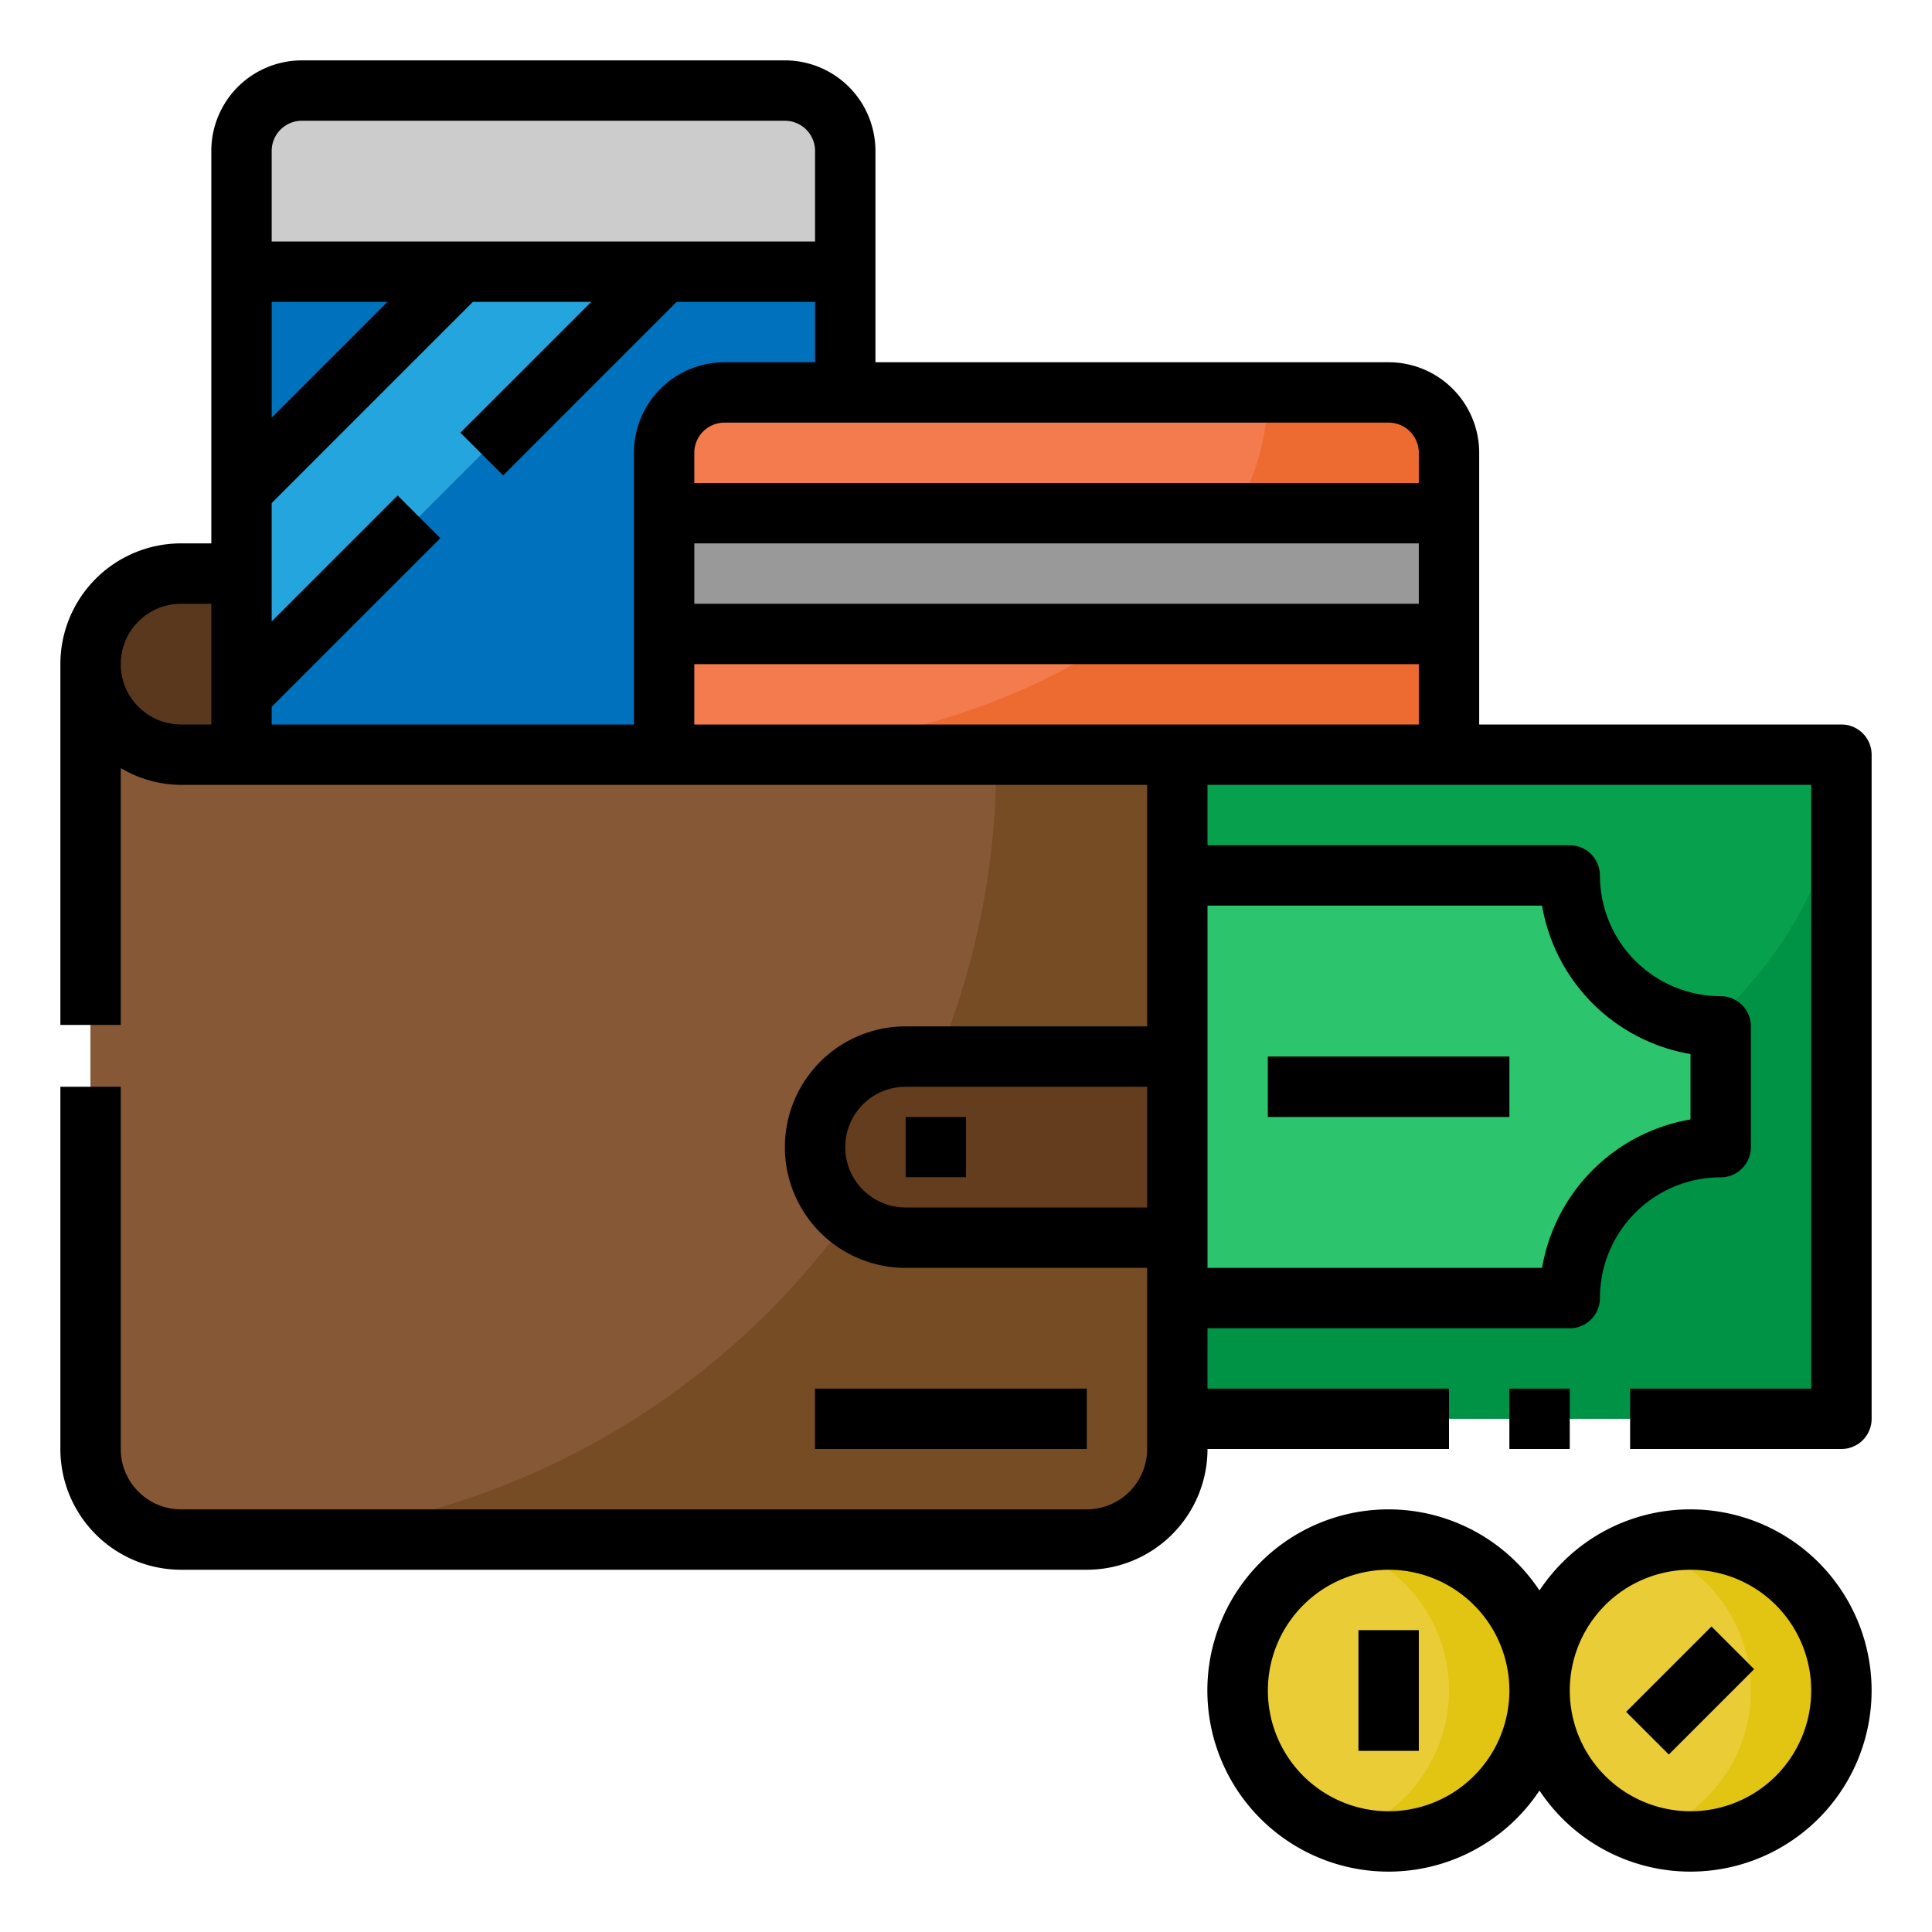
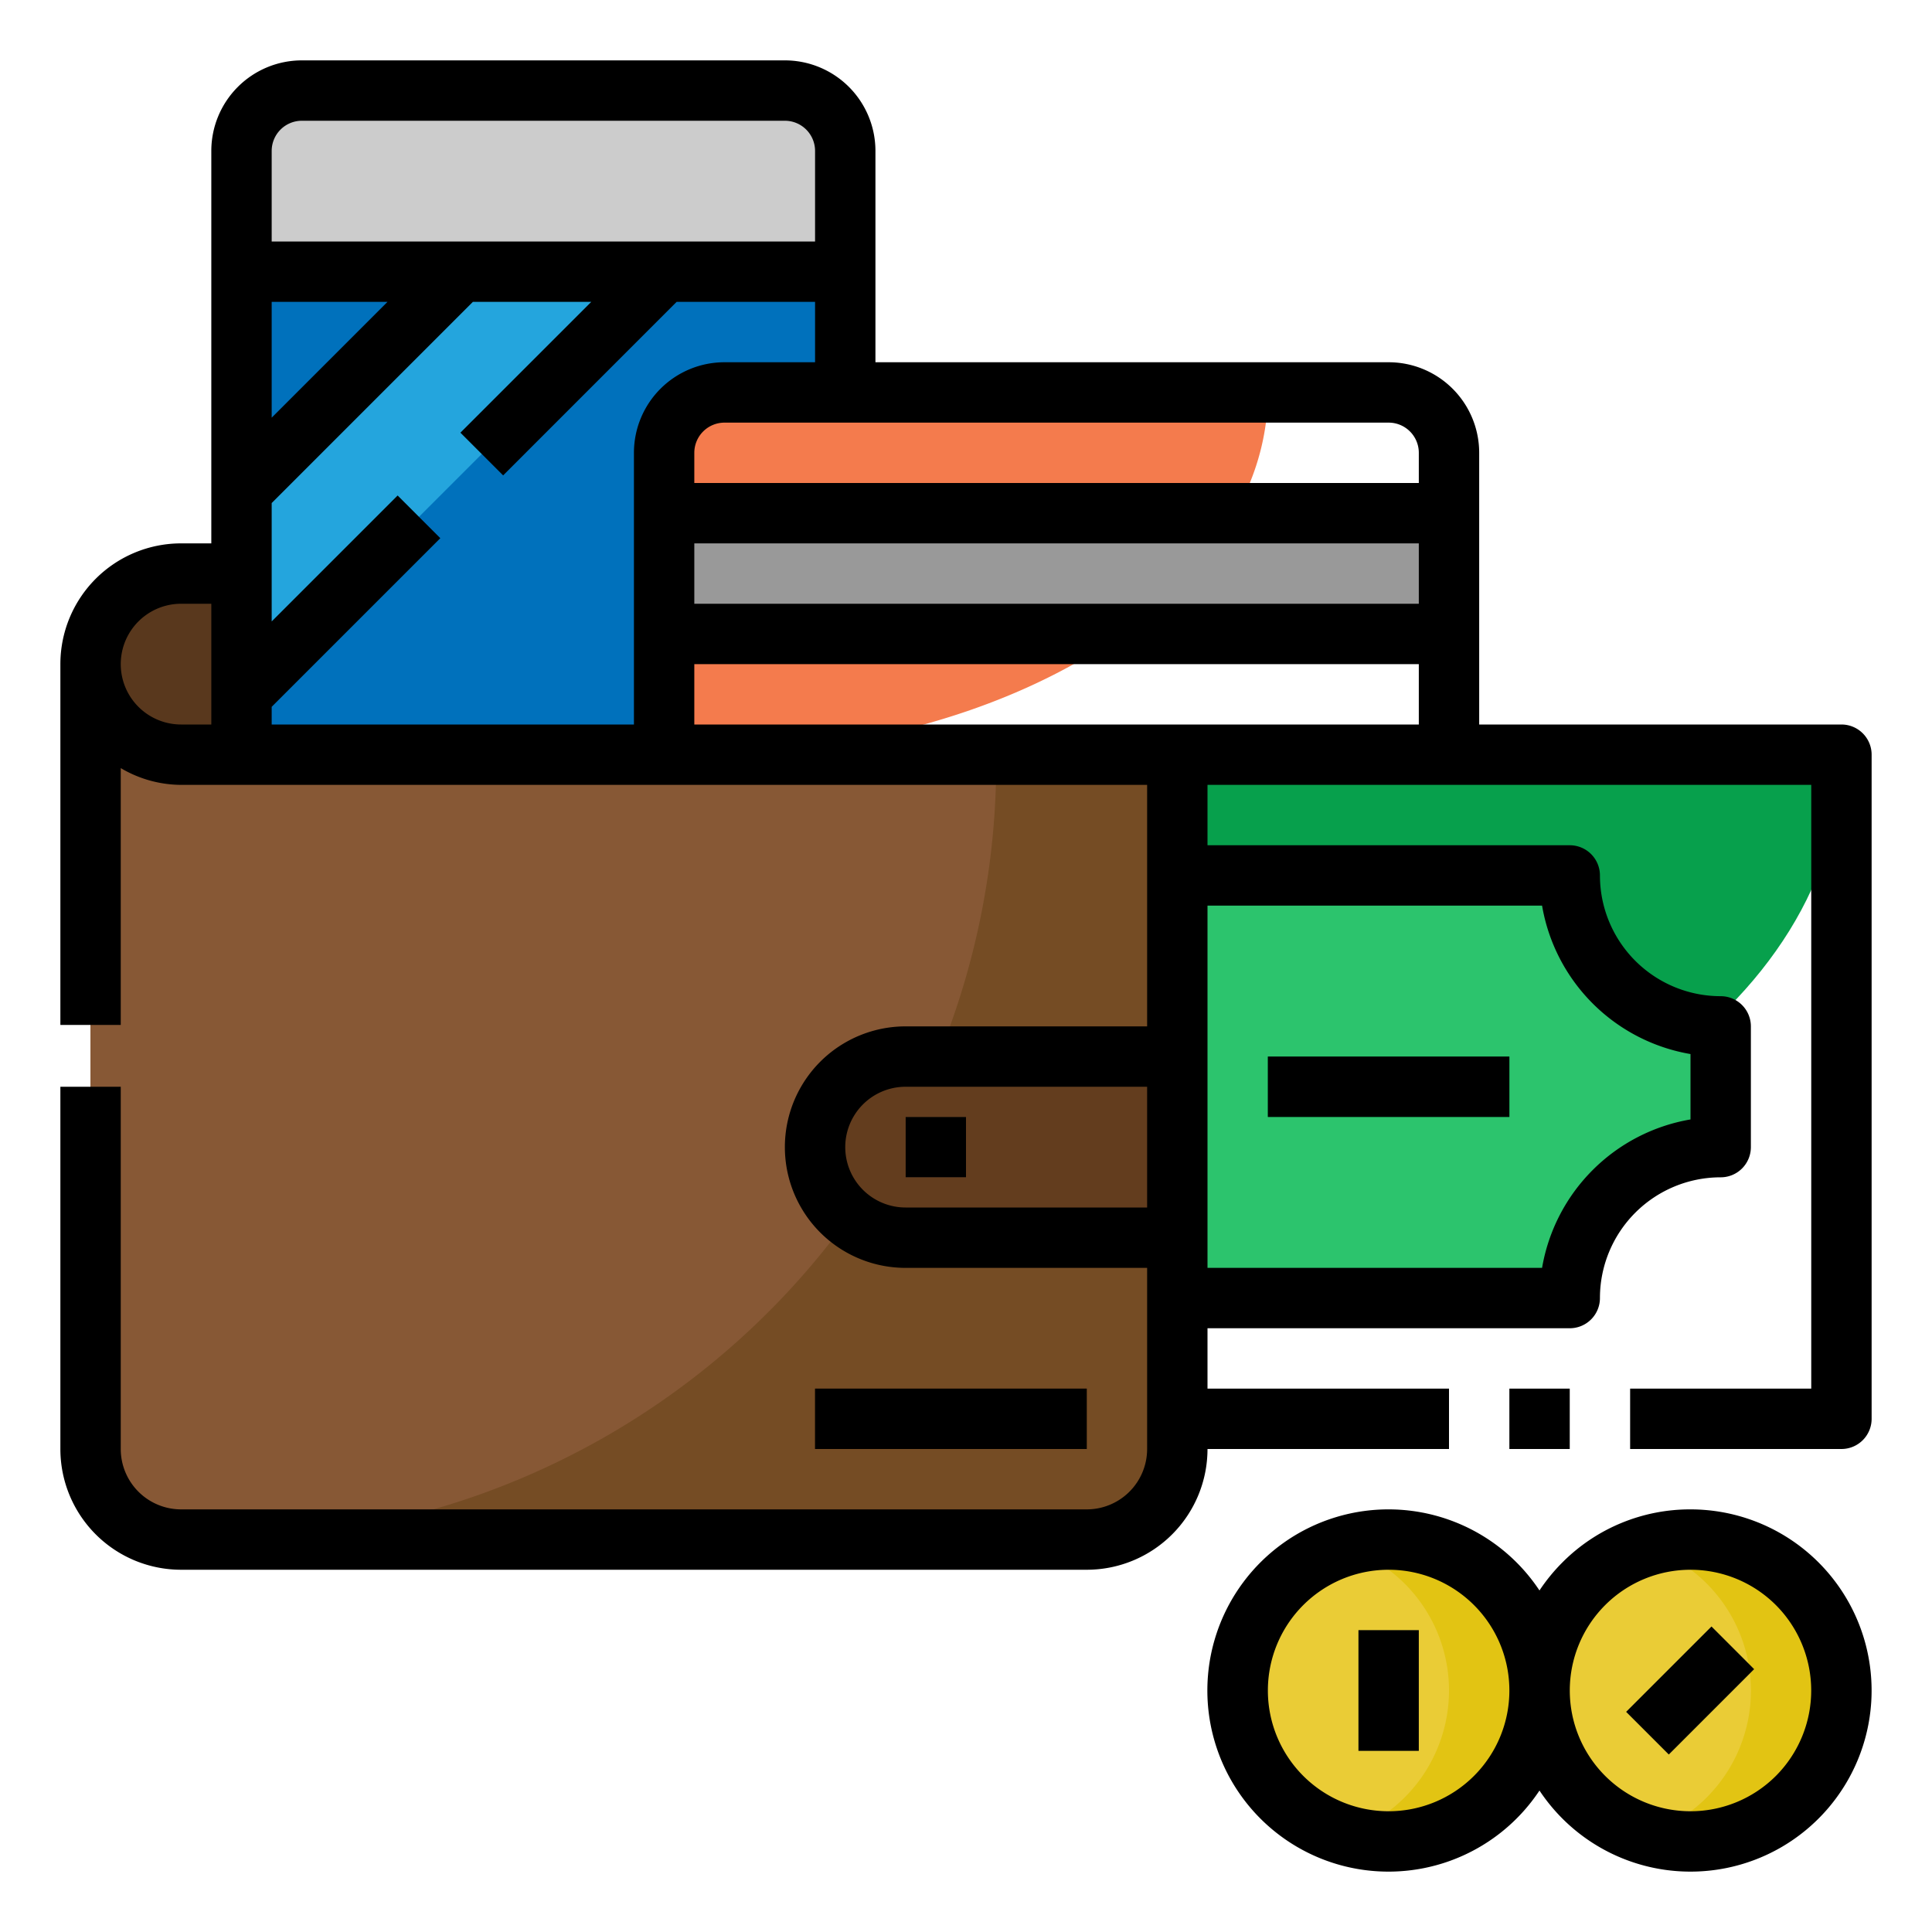
<svg xmlns="http://www.w3.org/2000/svg" height="512" viewBox="0 0 64 64" width="512">
  <g id="Flat">
    <path d="m59.54 59.54a5.012 5.012 0 0 1 -5.04 1.23 4.911 4.911 0 0 1 -2.04-1.23 5.016 5.016 0 0 1 0-7.08 4.911 4.911 0 0 1 2.04-1.23 5 5 0 0 1 5.04 8.31z" fill="#e2c413" />
    <path d="m56.54 59.54a4.911 4.911 0 0 1 -2.04 1.23 4.911 4.911 0 0 1 -2.04-1.23 5.016 5.016 0 0 1 0-7.08 4.911 4.911 0 0 1 2.04-1.23 4.911 4.911 0 0 1 2.04 1.23 5.016 5.016 0 0 1 0 7.08z" fill="#eacc36" />
-     <path d="m48 15v10h-26v-10a2.006 2.006 0 0 1 2-2h22a2.006 2.006 0 0 1 2 2z" fill="#ed6a30" />
    <path d="m42 13c0 6.63-8.51 12-19 12-.33 0-.67-.01-1-.02v-9.98a2.006 2.006 0 0 1 2-2z" fill="#f47b4d" />
-     <path d="m39 25h22v22h-22z" fill="#009245" />
    <path d="m61 25c0 8.28-9.85 15-22 15v-15z" fill="#07a04c" />
    <path d="m39 25v23a3 3 0 0 1 -3 3h-30a2.733 2.733 0 0 1 -.76-.1 2.986 2.986 0 0 1 -2.24-2.9v-26l3 3z" fill="#754c24" />
    <path d="m33 25a25.755 25.755 0 0 1 -25.5 26c-.76 0-1.52-.03-2.26-.1a2.986 2.986 0 0 1 -2.24-2.9v-26l3 3z" fill="#875835" />
    <path d="m39 41h-9a3 3 0 0 1 -3-3 3 3 0 0 1 3-3h9z" fill="#633d1e" />
    <path d="m30 37h2v2h-2z" fill="#8c6239" />
    <path d="m27 46h9v2h-9z" fill="#562f10" />
    <path d="m28 9v4h-4a2.006 2.006 0 0 0 -2 2v10h-14v-16z" fill="#0071bc" />
    <path d="m22 17h26v4h-26z" fill="#999" />
    <path d="m13.879 17.121-5.879 5.879v-6.75l7.25-7.25h6.75l-6.04 6.04" fill="#24a5dd" />
    <path d="m57 38v-4a5 5 0 0 1 -5-5h-13v14h13a5 5 0 0 1 5-5z" fill="#2cc46d" />
    <path d="m42 35h8v2h-8z" fill="#009245" />
    <path d="m51 56a5 5 0 0 1 -5 5 4.778 4.778 0 0 1 -1.48-.23 5 5 0 0 1 -.03-9.54h.01a5 5 0 0 1 1.5-.23 4.921 4.921 0 0 1 1.09.12 5 5 0 0 1 3.91 4.88z" fill="#e2c413" />
    <path d="m48 56a5.014 5.014 0 0 1 -3.48 4.77 5 5 0 0 1 -.03-9.54h.01a5 5 0 0 1 3.5 4.77z" fill="#eacc36" />
    <path d="m45 54h2v4h-2z" fill="#fce351" />
    <path d="m54 55h4v2h-4z" fill="#fce351" transform="matrix(.707 -.707 .707 .707 -23.196 56)" />
    <path d="m10 3h16a2 2 0 0 1 2 2v4a0 0 0 0 1 0 0h-20a0 0 0 0 1 0 0v-4a2 2 0 0 1 2-2z" fill="#ccc" />
    <path d="m8 25h-2a3 3 0 0 1 -3-3 3 3 0 0 1 3-3h2z" fill="#59381d" />
  </g>
  <g id="Outline">
    <path d="m30 37h2v2h-2z" />
    <path d="m27 46h9v2h-9z" />
    <path d="m50 46h2v2h-2z" />
    <path d="m61 24h-12v-9a3 3 0 0 0 -3-3h-17v-7a3 3 0 0 0 -3-3h-16a3 3 0 0 0 -3 3v13h-1a4 4 0 0 0 -4 4v11.952h2v-8.508a3.959 3.959 0 0 0 2 .556h32v8h-8a4 4 0 0 0 0 8h8v6a2 2 0 0 1 -2 2h-30a2 2 0 0 1 -2-2v-12h-2v12a4 4 0 0 0 4 4h30a4 4 0 0 0 4-4h8v-2h-8v-2h12a1 1 0 0 0 1-1 4 4 0 0 1 4-4 1 1 0 0 0 1-1v-4a1 1 0 0 0 -1-1 4 4 0 0 1 -4-4 1 1 0 0 0 -1-1h-12v-2h20v20h-6v2h7a1 1 0 0 0 1-1v-22a1 1 0 0 0 -1-1zm-54 0h-1a2 2 0 0 1 0-4h1zm31 16h-8a2 2 0 0 1 0-4h8zm-29-35a1 1 0 0 1 1-1h16a1 1 0 0 1 1 1v3h-18zm0 5h3.836l-3.836 3.836zm12 5v9h-12v-.586l5.586-5.586-1.414-1.414-4.172 4.172v-3.922l6.664-6.664h3.922l-4.334 4.333 1.415 1.415 5.747-5.748h4.586v2h-3a3 3 0 0 0 -3 3zm30.083 15a6.017 6.017 0 0 0 4.917 4.917v2.166a6.017 6.017 0 0 0 -4.917 4.917h-11.083v-12zm-4.083-6h-24v-2h24zm0-4h-24v-2h24zm0-4h-24v-1a1 1 0 0 1 1-1h22a1 1 0 0 1 1 1z" />
    <path d="m42 35h8v2h-8z" />
    <path d="m45 54h2v4h-2z" />
    <path d="m56 50a5.963 5.963 0 0 0 -4.243 1.757 6.039 6.039 0 0 0 -.76.929 6 6 0 1 0 0 6.628 6.039 6.039 0 0 0 .76.929 6 6 0 1 0 4.243-10.243zm-10 10a4 4 0 1 1 4-4 4 4 0 0 1 -4 4zm12.829-1.171a4 4 0 1 1 0-5.658 4.007 4.007 0 0 1 0 5.658z" />
    <path d="m54 55h4v2h-4z" transform="matrix(.707 -.707 .707 .707 -23.196 56)" />
  </g>
</svg>